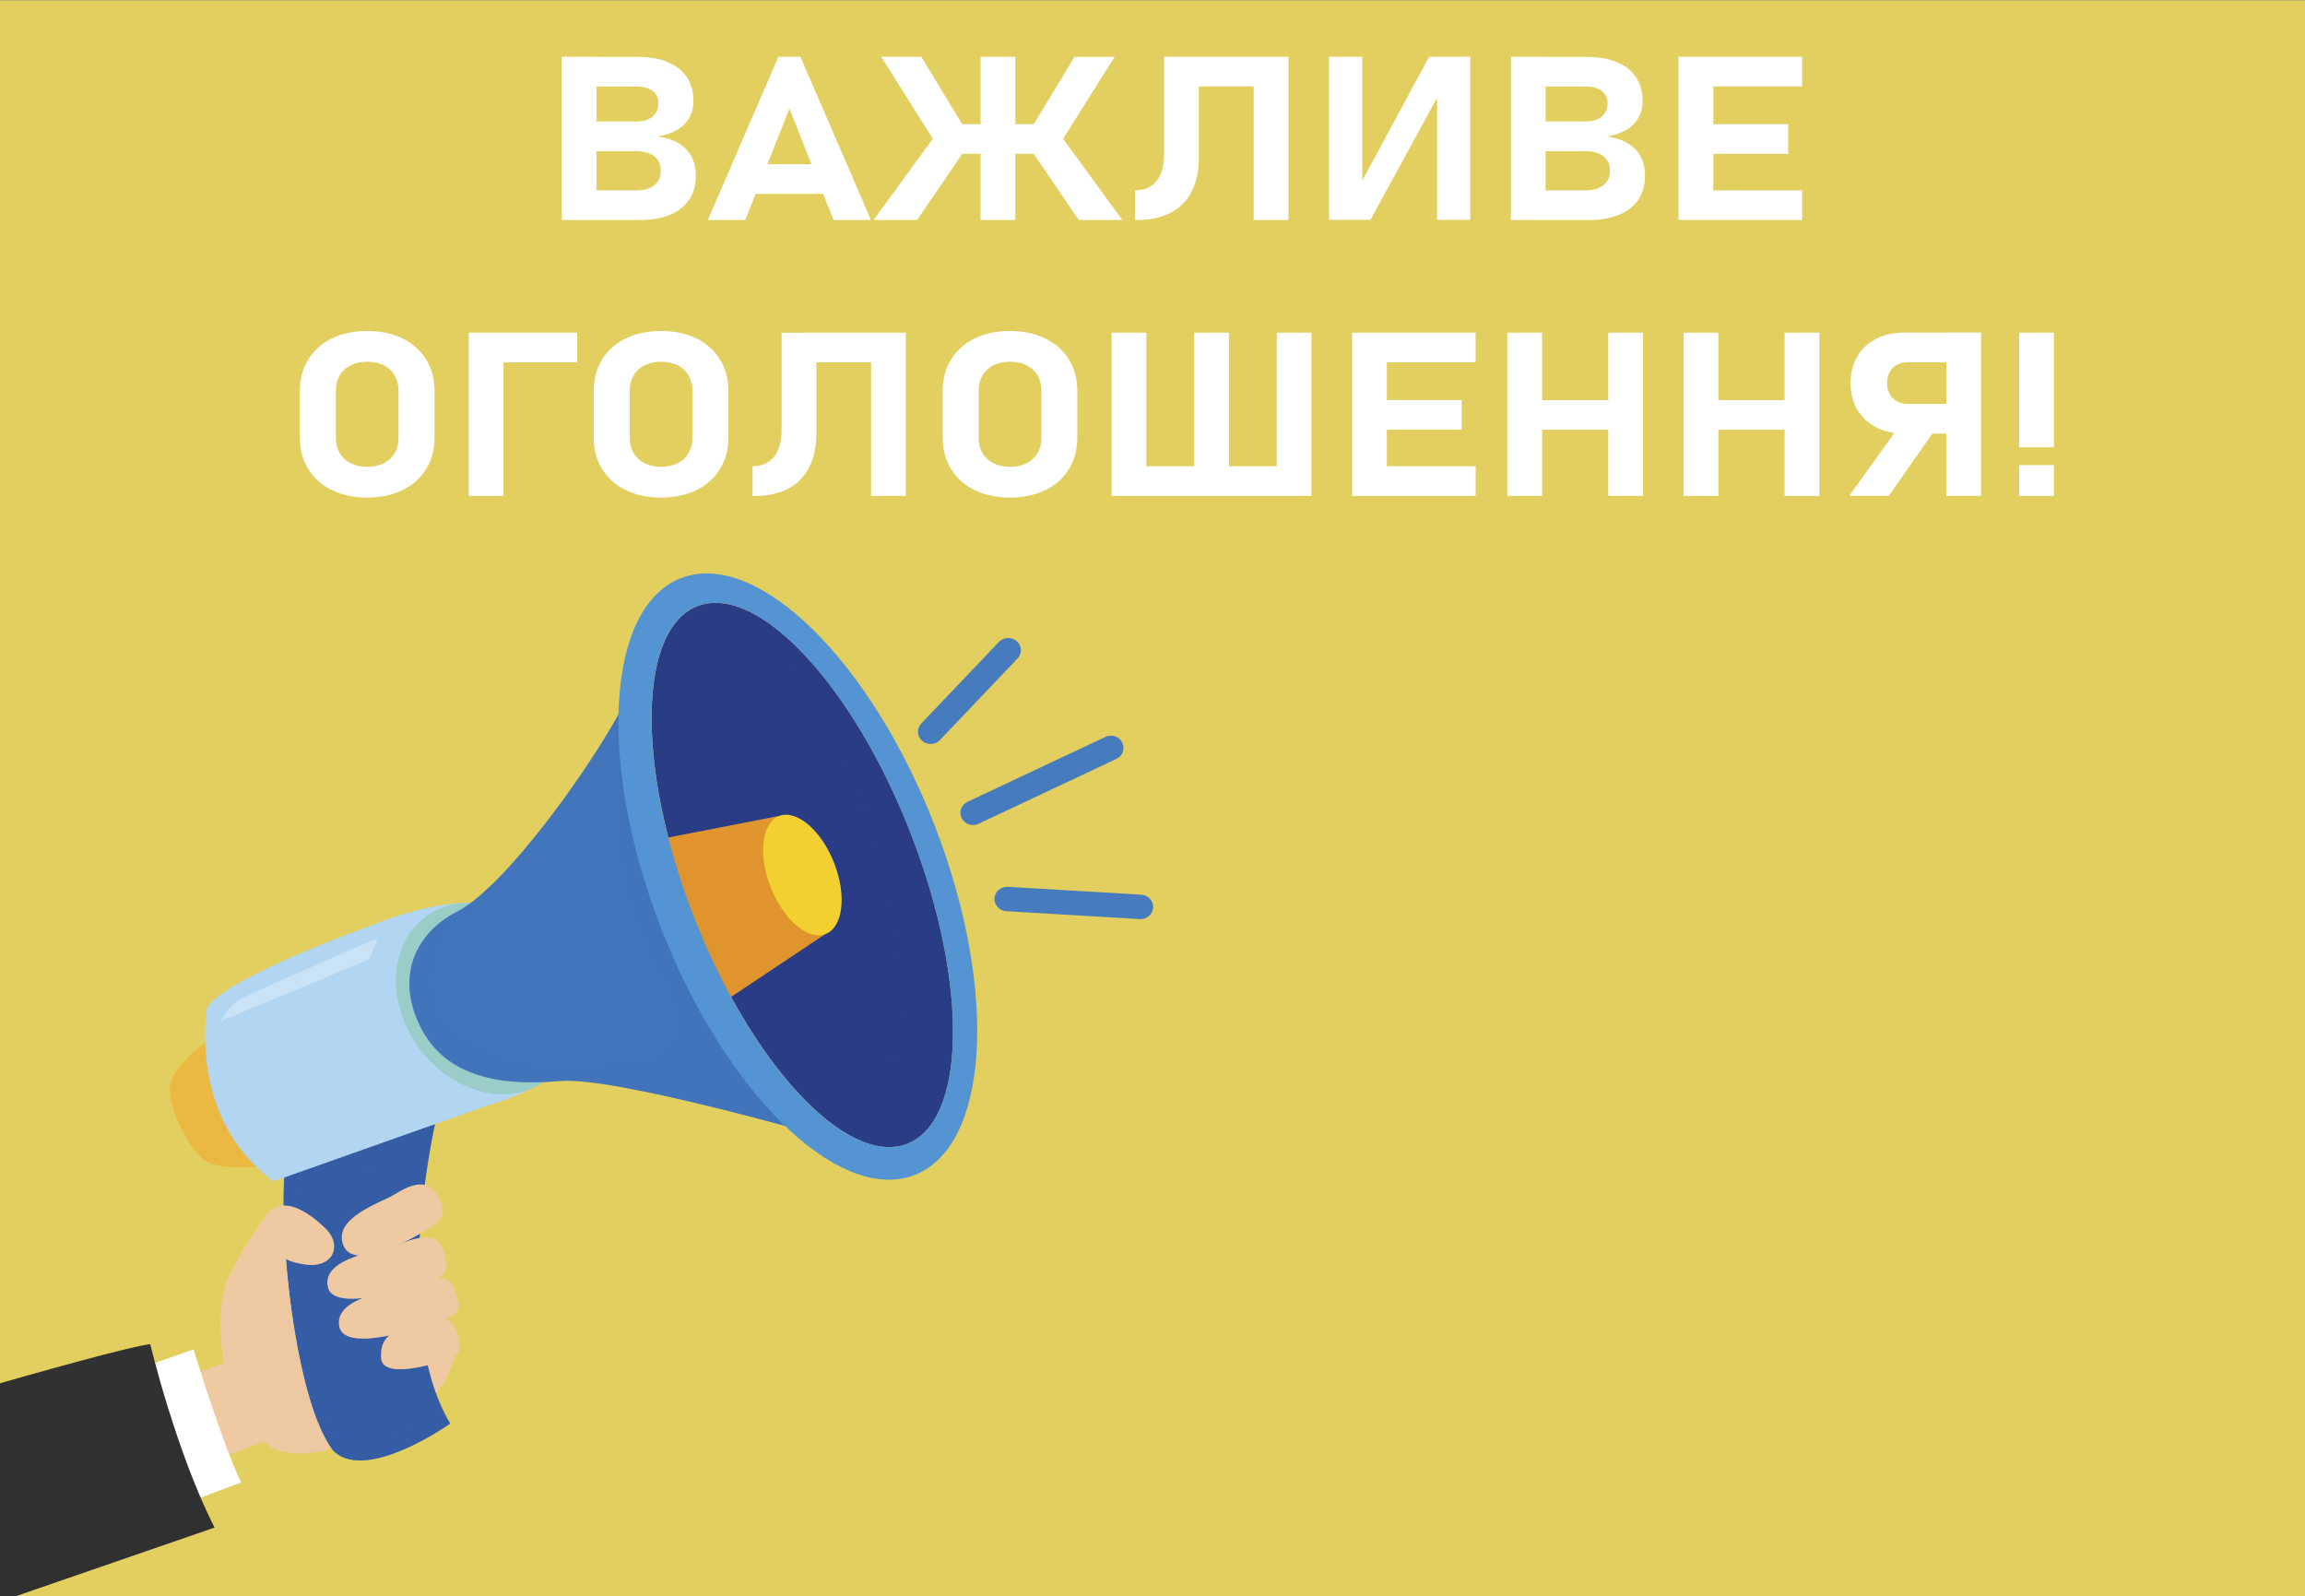
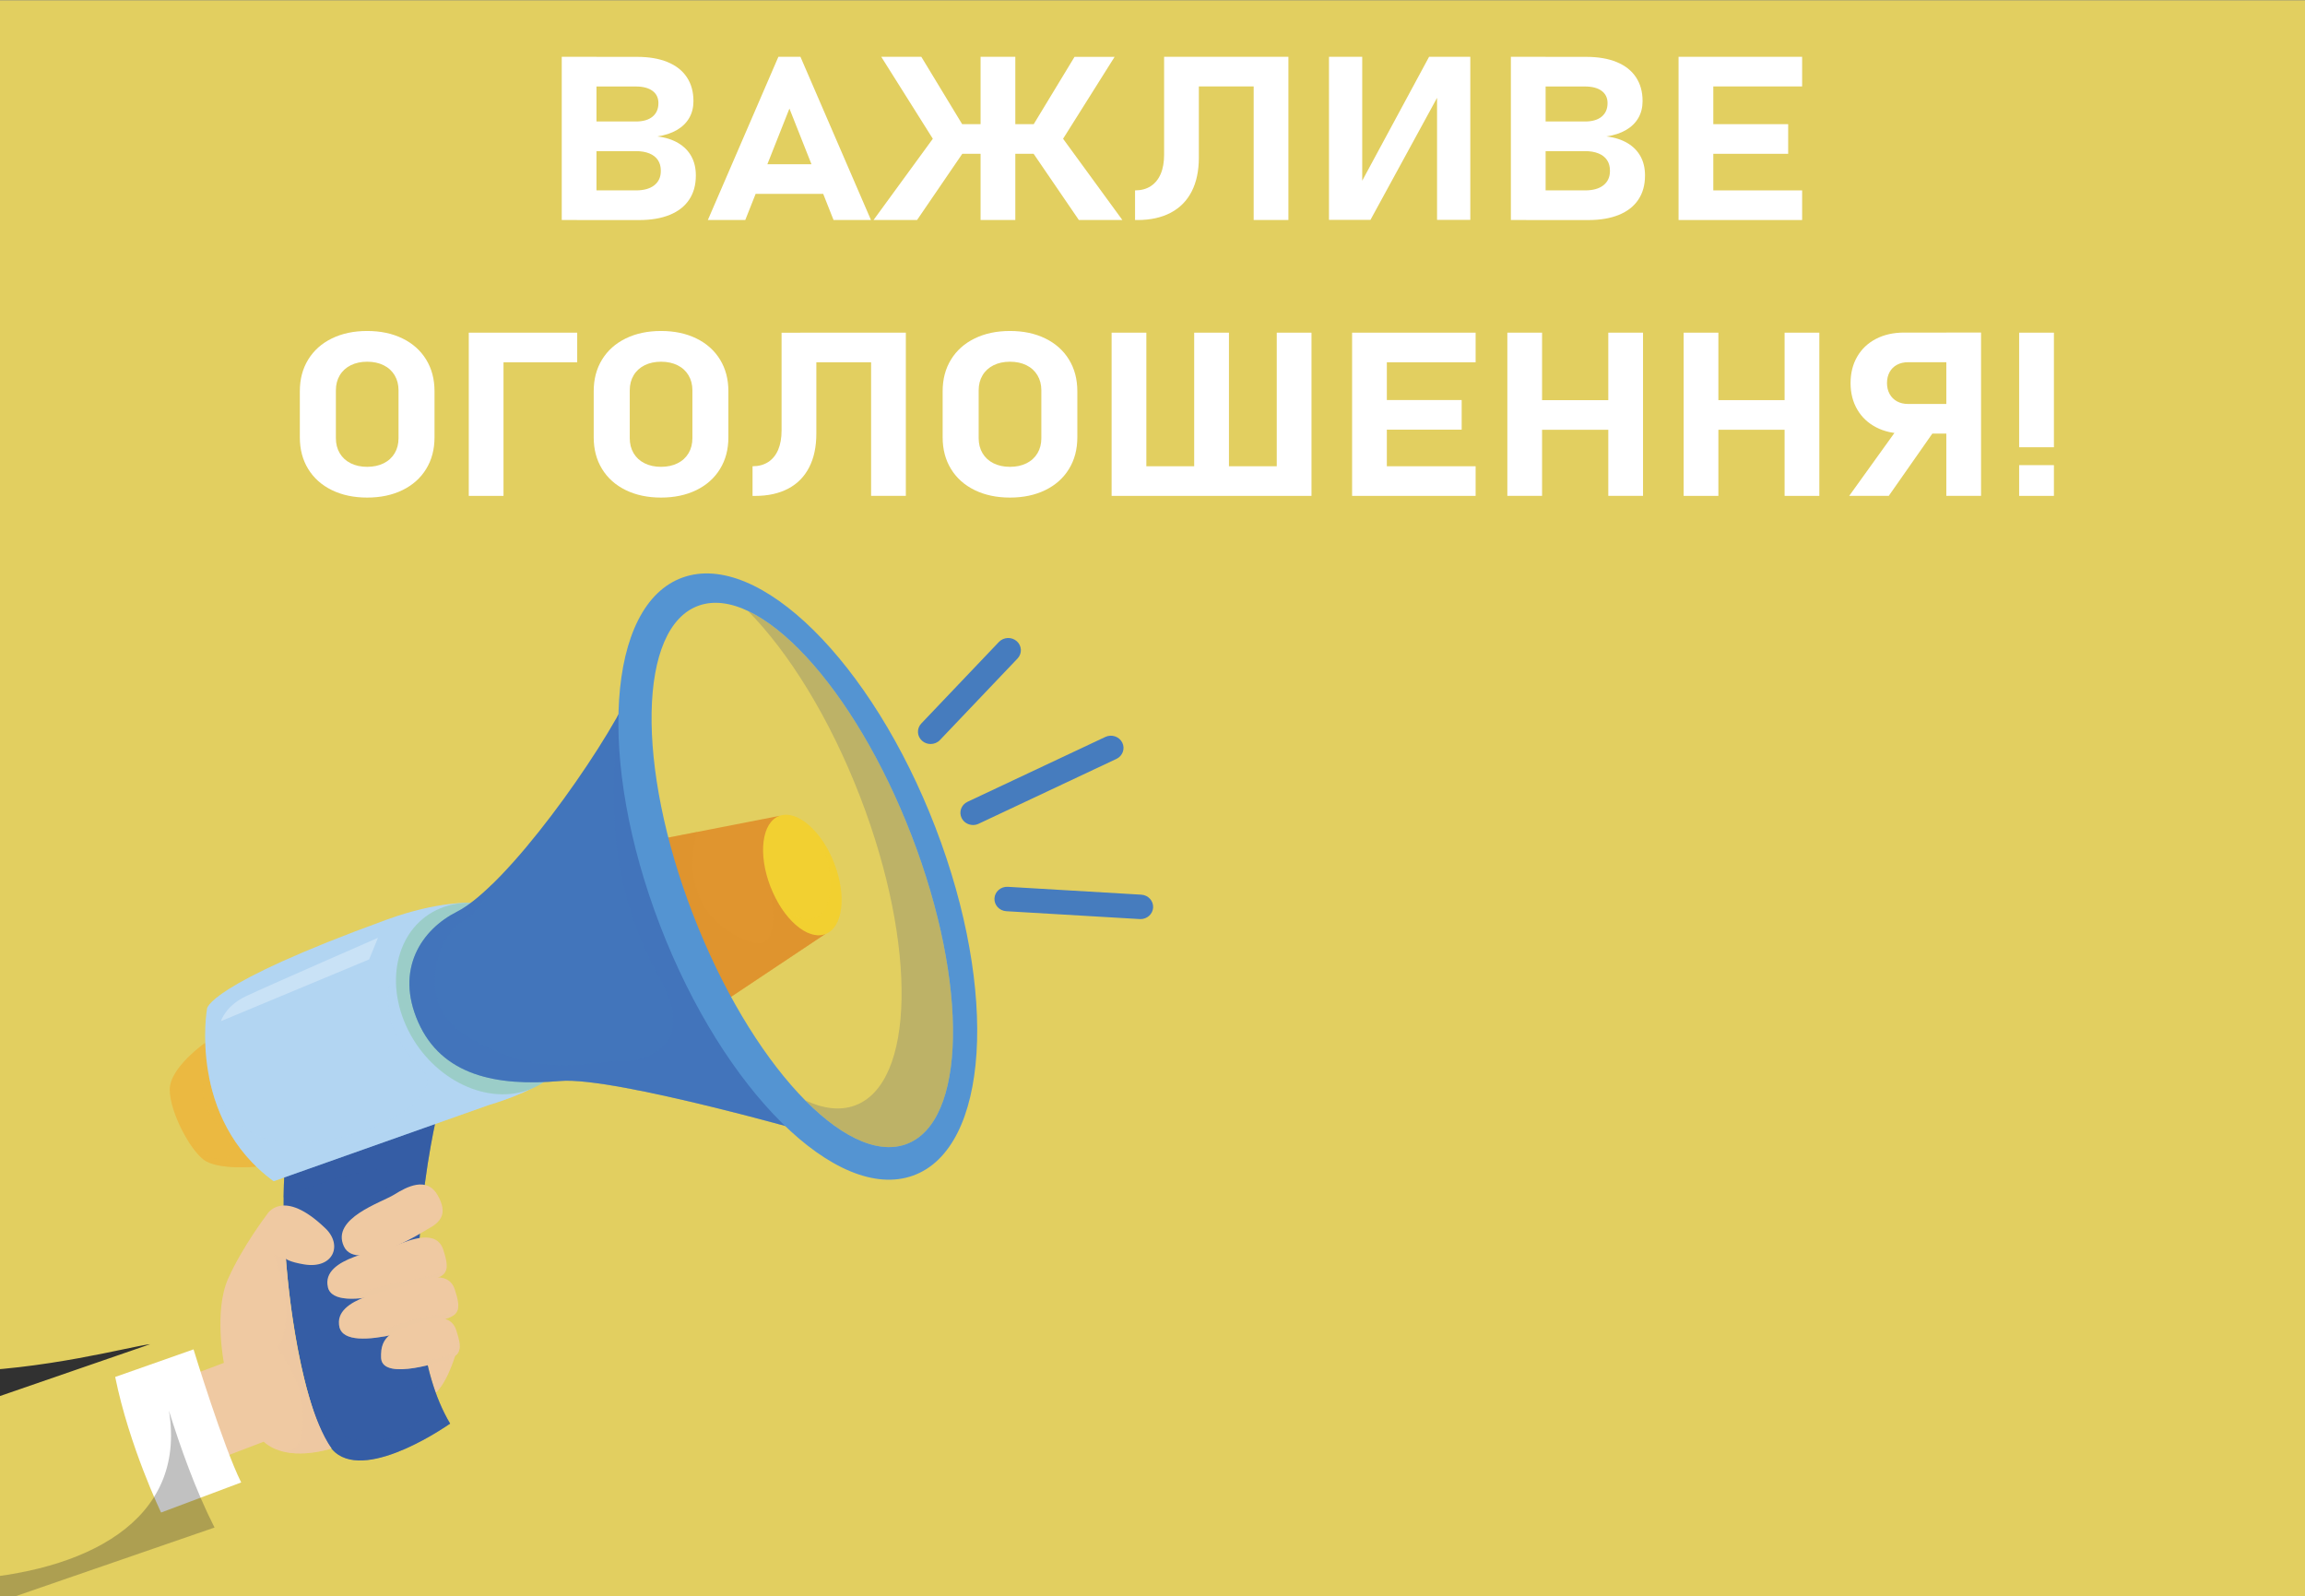
<svg xmlns="http://www.w3.org/2000/svg" xmlns:xlink="http://www.w3.org/1999/xlink" version="1.1" x="0px" y="0px" viewBox="0 0 721.93 500" style="enable-background:new 0 0 721.93 500;" xml:space="preserve">
  <rect x="0" y="0" width="721.93" height="500" fill="#808080" stroke="none" />
  <style type="text/css">
	.st0{fill:#E2CF60;}
	.st1{clip-path:url(#SVGID_2_);}
	.st2{fill:#EFC9A2;}
	.st3{opacity:0.4;fill:#EFC9A2;}
	.st4{fill:#355DA5;}
	.st5{opacity:0.4;fill:#355DA5;}
	.st6{opacity:0.5;fill:#EFC9A2;}
	.st7{fill:#FFFFFF;}
	.st8{fill:#313131;}
	.st9{fill:#434244;}
	.st10{opacity:0.3;fill:#313131;}
	.st11{fill:#EBB941;}
	.st12{opacity:0.4;}
	.st13{fill:#B2D5F2;}
	.st14{opacity:0.4;fill:#B2D5F2;}
	.st15{fill:#9BCDC8;}
	.st16{opacity:0.3;fill:#FFFFFF;}
	.st17{fill:#4275BB;}
	.st18{opacity:0.4;fill:#4275BB;}
	.st19{fill:#2A3C86;}
	.st20{opacity:0.2;fill:#2A3C86;}
	.st21{fill:#E0952F;}
	.st22{opacity:0.4;fill:#E0952F;}
	.st23{fill:#F2D031;}
	.st24{opacity:0.4;fill:#F2D031;}
	.st25{fill:#5494D2;}
	.st26{fill:#467CBE;}
</style>
  <g id="BACKGROUND">
    <rect x="0" y="0.1" class="st0" width="721.93" height="499.81" />
  </g>
  <g id="OBJECTS">
    <g>
      <g>
        <defs>
          <rect id="SVGID_1_" y="165.31" width="374.79" height="349.69" />
        </defs>
        <clipPath id="SVGID_2_">
          <use xlink:href="#SVGID_1_" style="overflow:visible;" />
        </clipPath>
        <g class="st1">
          <g>
            <g>
              <g>
                <path class="st2" d="M143.84,420.1c0,0-2.49,11.31-7.34,16.14c0,0-2.46-7.13-3.3-12.22C133.2,424.03,140,418.35,143.84,420.1         z" />
                <path class="st3" d="M136.5,436.24c1.61-1.6,2.95-3.91,4.04-6.28c-4.2,5.99-5.97-0.41-5.97-0.41s-0.07,0.01-0.1,0.02         C135.43,433.14,136.5,436.24,136.5,436.24z" />
              </g>
              <g>
                <path class="st4" d="M89.95,359.46c0,0,39.51-14.34,44.28-14.08c4.77,0.26,2.78,3.2,2.78,3.2s-15.72,64.19,3.97,97.29         c0,0-25.46,18.05-36,9.02C94.45,445.87,85.57,387.24,89.95,359.46z" />
                <path class="st5" d="M140.98,445.87c-19.69-33.1-3.97-97.29-3.97-97.29s1.99-2.94-2.78-3.2         c-4.77-0.25-44.28,14.08-44.28,14.08c-0.71,4.5-1.07,9.82-1.13,15.59c0.03-0.01,32.28-13.14,33.48-7.03         c1.2,6.11-9.97,7.85-12.58,14.11c-2.61,6.26,1.05,10.58-2.28,13.11c-3.33,2.53-3.45,6.26-1.78,10.88         c1.67,4.62,6.29,5.26,6.16,9.13c-0.12,3.87,7.52,8.76,7.52,8.76s-1.81-0.17,1.23,3.67c3.04,3.84,11.98,2.92,11.4,13.43         c-0.59,10.51-24.53,15.23-30.23,2.82c-1.03-2.24-2.29-2.82-3.64-2.26c2.11,6.39,4.46,11.14,6.89,13.22         C115.53,463.91,140.98,445.87,140.98,445.87z" />
              </g>
              <g>
                <g>
                  <g>
                    <path class="st2" d="M133.85,385.01c0,0-22.11,14.13-26.16,5.32c-4.06-8.81,11.87-13.72,15.81-16.2           c3.94-2.47,10.16-5.72,13.54,0.15C140.41,380.17,138,382.84,133.85,385.01z" />
-                     <path class="st3" d="M116.37,390.37c-7.09,3.95-9.27-1.98-9.27-1.98l0,0c0.09,0.62,0.27,1.27,0.58,1.93           c4.05,8.82,26.16-5.32,26.16-5.32c0.76-0.4,1.47-0.81,2.08-1.26c0.55-0.44,0.85-0.7,0.86-0.71c0,0,0,0,0,0           C136.79,383.04,121.85,387.32,116.37,390.37z" />
                  </g>
                  <g>
                    <path class="st2" d="M135.51,400.74c0,0-30.64,11.78-32.82,2.37c-2.19-9.41,17.25-11.51,21.62-13.19           c4.37-1.69,12.4-4.93,14.52,1.47C140.95,397.79,140.02,399.4,135.51,400.74z" />
                    <path class="st3" d="M139.89,396.5c-0.67,4.18-14.42,3.5-26.78,8.56c-7.22,2.96-10.42-1.95-10.42-1.95           c2.19,9.41,32.82-2.37,32.82-2.37C138.45,399.86,139.84,398.85,139.89,396.5z" />
                  </g>
                  <g>
                    <path class="st2" d="M139.13,413.22c0,0-30.64,11.78-32.82,2.37c-2.19-9.41,17.25-11.51,21.62-13.19           c4.37-1.68,12.4-4.93,14.52,1.47C144.57,410.28,143.64,411.88,139.13,413.22z" />
                    <path class="st3" d="M143.46,407.98c-1.5,6.81-5.16,0.55-23.09,8.6c-11.49,5.15-14.21-1.84-14.21-1.84l0,0           c0.03,0.28,0.08,0.57,0.14,0.86c2.19,9.41,32.82-2.37,32.82-2.37C142.46,412.23,143.83,411.09,143.46,407.98z" />
                  </g>
                  <g>
                    <path class="st2" d="M139.59,425.96c0,0-19.69,6.85-20.22-0.57c-0.53-7.43,4.65-8.56,9.01-10.24           c4.37-1.68,12.4-4.93,14.52,1.47C145.03,423.02,144.1,424.62,139.59,425.96z" />
                    <path class="st3" d="M139.59,425.96c3.73-1.11,4.97-2.44,4.11-6.46c-1.11,7.45-9.1,5.24-17.43,8.04           c-5.98,2.01-6.93-2.99-6.92-3.53c-0.01,0.44-0.01,0.89,0.03,1.38C119.91,432.81,139.59,425.96,139.59,425.96z" />
                  </g>
                </g>
                <g>
                  <g>
                    <path class="st2" d="M60.77,430.37l9.35-3.52c0,0-3.18-16.26,1.33-26.37c4.51-10.11,12.22-20.18,12.22-20.18           s4.83-8.48,18.26,4.42c5.51,5.3,2.42,12.79-6.68,11.29c-4.64-0.76-5.71-1.76-5.71-1.76s2.72,42.38,14.27,59.4           c0,0-13.67,4.68-21.23-2.1l-12.73,4.86C69.85,456.42,60.45,438.63,60.77,430.37z" />
                    <path class="st6" d="M103.81,453.66c-2.46-2.99-4.8-8.57-6.87-15.71c-5.82-19.22-7.4-43.69-7.4-43.69s-2.01-0.61-3.42-1.31           c-1.42-0.7,8.12,16.89,0.9,29.09c0,0,7.39,10.7,7.69,17.88c0.3,7.18,0.92,14.87-6.16,14.69           C95.73,456.41,103.81,453.66,103.81,453.66C103.81,453.66,103.81,453.66,103.81,453.66z" />
                  </g>
                  <g>
                    <path class="st7" d="M36.08,431.26l24.54-8.64c0,0,9.27,30.37,14.92,41.68l-25.09,9.42           C50.45,473.73,40.47,452.96,36.08,431.26z" />
                    <g>
-                       <path class="st8" d="M47.06,420.99c0,0,8.04,33.72,20.13,57.44l-113.15,39.05l-17.23-65.76            C-63.2,451.71,35.49,422.15,47.06,420.99z" />
+                       <path class="st8" d="M47.06,420.99l-113.15,39.05l-17.23-65.76            C-63.2,451.71,35.49,422.15,47.06,420.99z" />
                      <g>
                        <polygon class="st9" points="-25.78,466.31 -25.78,466.31 -25.78,466.31            " />
                        <path class="st10" d="M67.19,478.42c-5.87-11.51-10.78-25.37-14.28-36.6l0,0c5.7,34.74-26.41,50.64-64.5,52.9             c-32.46,1.93-42.38-9.75-44.76-16.85l10.38,39.61L67.19,478.42z" />
                      </g>
                    </g>
                  </g>
                </g>
              </g>
            </g>
            <g>
              <g>
                <path class="st11" d="M64.28,326.61c0,0-11.22,7.75-11.12,14.76c0.1,7.01,6.2,18.5,10.67,21.86         c4.48,3.36,16.47,2.15,16.47,2.15S66.67,346,64.28,326.61z" />
                <g class="st12">
                  <path class="st11" d="M59.77,330.3C59.78,330.3,59.78,330.3,59.77,330.3c0.01-0.01,0.02-0.02,0.03-0.02          C59.8,330.29,59.79,330.29,59.77,330.3z" />
                  <path class="st11" d="M69.2,362.94c-4.11,0.62-10.3-5.65-10.33-5.68c1.64,2.62,3.39,4.8,4.95,5.97          c4.48,3.36,16.47,2.15,16.47,2.15S66.67,346,64.28,326.61c0,0-1.79,1.24-3.92,3.16c2.28-1.85,3.96-0.01,3.16,10.62          C62.65,351.9,80.1,361.3,69.2,362.94z" />
                </g>
              </g>
              <g>
                <g>
                  <g>
                    <path class="st13" d="M147.49,282.76c0,0-10.23-0.59-26.18,5.2c-57.04,20.73-56.48,28.03-56.48,28.03           s-6.07,34.27,20.88,53.96l67.51-23.9c0,0,14.46-4.21,17.35-8.24C170.57,337.81,171.08,304.16,147.49,282.76z" />
                    <path class="st14" d="M124.99,299.64c-8.39,16.82,0.1,28.32,7.52,35.74c7.43,7.42-16.76,23.93-43.55,22.21           c-18.77-1.21-23.53-20.57-23.53-20.57l0,0c2.05,10.75,7.38,23.51,20.28,32.93l67.51-23.9c0,0,14.46-4.21,17.35-8.24           c0,0,0.02-1.82-0.23-4.86C165.81,327.95,132.97,283.64,124.99,299.64z" />
                  </g>
                  <path class="st15" d="M177.73,305.57c6.5,16.08,0.34,32.32-13.78,36.29c-14.12,3.96-30.83-5.87-37.34-21.94          c-6.51-16.08-0.34-32.33,13.78-36.29C154.51,279.66,171.23,289.49,177.73,305.57z" />
                </g>
                <path class="st16" d="M118.39,293.71l-2.78,6.78l-46.4,19.33c0,0,1.33-4.74,7.82-7.81         C83.52,308.94,118.39,293.71,118.39,293.71z" />
              </g>
              <g>
                <g>
                  <path class="st17" d="M197.44,216.58c0,0,7.61,102.23,60.19,139.31c0,0-65.21-18.83-82.17-17.33          c-20.07,1.78-37.12-1.8-44.47-18.42c-7.35-16.62,1.09-29.02,12.11-34.58C158.68,277.71,188.3,236.07,197.44,216.58z" />
                  <path class="st18" d="M197.44,216.58c-2.04,4.34-4.06,7.78-4.06,7.78c-1.33,21.68-4.71,49.65,13.12,81.72          c13.95,25.08-10.28,26.31-10.28,26.31c-9.08-1.09-26.89,7.32-51.28-8.75c-14.57-9.6-8.57-30.73,0.43-35.36          c5.09-2.62,8.86-11.4,8.86-11.4v0c-4.1,4-7.92,7.07-11.13,8.69c-11.02,5.56-19.46,17.95-12.11,34.58          c7.35,16.62,24.4,20.2,44.47,18.42c16.95-1.5,82.17,17.33,82.17,17.33C205.05,318.8,197.44,216.58,197.44,216.58z" />
                </g>
                <g>
                  <g>
-                     <path class="st19" d="M285.53,261.74c17.94,46.58,17.15,89.84-1.76,96.63c-18.91,6.79-48.79-25.46-66.73-72.04           c-17.95-46.58-17.15-89.84,1.76-96.63C237.71,182.91,267.59,215.16,285.53,261.74z" />
                    <path class="st20" d="M285.53,261.74c-13.56-35.22-33.95-62.23-51.26-70.38c12.8,12.96,25.65,33.61,35.16,58.28           c17.94,46.58,17.15,89.85-1.76,96.63c-4.61,1.65-9.88,0.98-15.46-1.65c11.36,11.5,22.68,16.95,31.57,13.75           C302.68,351.58,303.46,308.32,285.53,261.74z" />
                  </g>
                  <g>
                    <g>
                      <g>
                        <path class="st21" d="M244.15,255.52l14.28,37.04l-34.08,22.73c0,0-15.89-38.44-18.96-52.2L244.15,255.52z" />
                        <path class="st22" d="M205.38,263.1c3.08,13.76,18.96,52.2,18.96,52.2l34.08-22.73l-7.18-18.63             c-5.66-2.77-10.94-3.5-9.97,3.7c2.01,14.79,0.42,20.33-7.92,16.7c-23.14-10.08-14.99-33.76-14.98-33.78L205.38,263.1z" />
                      </g>
                    </g>
                    <g>
                      <path class="st23" d="M261.3,270.45c3.94,10.23,2.66,20.13-2.87,22.11c-5.53,1.99-13.2-4.7-17.15-14.93            c-3.94-10.23-2.66-20.13,2.87-22.11C249.68,253.54,257.36,260.22,261.3,270.45z" />
                      <path class="st24" d="M261.3,270.45c-1.47-3.81-3.46-7.13-5.66-9.69c0.82,1.46,1.57,3.02,2.22,4.7            c3.94,10.23,2.66,20.13-2.87,22.12c-3.47,1.24-7.78-0.93-11.48-5.23c4.19,7.47,10.31,11.88,14.93,10.23            C263.95,290.58,265.24,280.68,261.3,270.45z" />
                    </g>
                  </g>
                  <path class="st25" d="M292.95,259.08c-19.93-51.73-55.37-86.74-79.16-78.2c-23.79,8.54-26.93,57.4-7,109.13          c19.93,51.73,55.37,86.73,79.16,78.19C309.74,359.67,312.88,310.81,292.95,259.08z M283.76,358.37          c-18.91,6.79-48.79-25.46-66.73-72.04c-17.95-46.58-17.15-89.84,1.76-96.63c18.91-6.79,48.79,25.46,66.73,72.04          C303.46,308.32,302.68,351.58,283.76,358.37z" />
                </g>
              </g>
            </g>
          </g>
          <g>
            <g>
              <path class="st26" d="M357.21,287.86c-0.08,0-0.16,0-0.25-0.01l-41.77-2.46c-2.19-0.13-3.85-1.94-3.72-4.05        c0.13-2.11,2.02-3.72,4.2-3.59l41.77,2.46c2.19,0.13,3.85,1.94,3.72,4.05C361.03,286.3,359.28,287.86,357.21,287.86z" />
            </g>
            <g>
              <path class="st26" d="M304.77,258.39c-1.47,0-2.88-0.79-3.57-2.15c-0.96-1.9-0.14-4.19,1.83-5.12l43.16-20.31        c1.97-0.93,4.34-0.14,5.3,1.76c0.96,1.9,0.14,4.19-1.83,5.12l-43.16,20.31C305.95,258.27,305.36,258.39,304.77,258.39z" />
            </g>
            <g>
              <path class="st26" d="M291.47,233.02c-0.96,0-1.92-0.33-2.68-1.01c-1.61-1.43-1.72-3.85-0.24-5.41l24.31-25.54        c1.48-1.55,3.99-1.66,5.6-0.23c1.61,1.43,1.72,3.85,0.24,5.41l-24.31,25.54C293.61,232.61,292.54,233.02,291.47,233.02z" />
            </g>
          </g>
        </g>
      </g>
    </g>
    <g>
      <path class="st7" d="M175.94,17.79h10.88v51.12h-10.88V17.79z M180.71,59.63h18.43c2.49,0,4.42-0.53,5.78-1.6    c1.36-1.07,2.05-2.56,2.05-4.48v-0.11c0-1.29-0.3-2.39-0.91-3.3s-1.5-1.61-2.68-2.09c-1.18-0.48-2.59-0.72-4.23-0.72h-18.43v-9.28    h18.43c2.25,0,3.99-0.5,5.22-1.51c1.23-1.01,1.85-2.43,1.85-4.25c0-1.64-0.62-2.92-1.85-3.83s-2.97-1.37-5.22-1.37h-18.43v-9.28    h18.79c3.73,0,6.93,0.54,9.57,1.63c2.65,1.09,4.66,2.67,6.04,4.75c1.38,2.07,2.07,4.56,2.07,7.47c0,1.99-0.44,3.76-1.33,5.29    c-0.89,1.54-2.18,2.79-3.87,3.78c-1.7,0.98-3.73,1.65-6.12,2c2.54,0.3,4.72,0.99,6.53,2.06c1.81,1.07,3.19,2.46,4.13,4.17    c0.94,1.71,1.41,3.69,1.41,5.94v0.11c0,2.93-0.7,5.44-2.09,7.52c-1.39,2.09-3.42,3.67-6.08,4.76s-5.86,1.63-9.59,1.63h-19.47    V59.63z" />
      <path class="st7" d="M243.79,17.79h6.91l22.09,51.12h-11.72L247.25,34l-13.83,34.91h-11.72L243.79,17.79z M232.31,51.44h30.39    v9.28h-30.39V51.44z" />
      <path class="st7" d="M292.7,42.72l9.89,3.69l-15.37,22.5h-13.63L292.7,42.72z M276.01,17.79h12.55l13.98,23.06l-8.06,6.29    L276.01,17.79z M293.45,38.89h38.22v9.28h-38.22V38.89z M307.12,17.79H318v51.12h-10.88V17.79z M322.53,46.41l9.89-3.69    l19.11,26.19h-13.63L322.53,46.41z M322.57,40.86l13.98-23.06h12.55l-18.47,29.36L322.57,40.86z" />
      <path class="st7" d="M355.5,59.63c1.91,0,3.54-0.44,4.91-1.32c1.36-0.88,2.4-2.16,3.12-3.83c0.72-1.68,1.07-3.7,1.07-6.06V17.79    h10.88V49.4c0,4.13-0.75,7.65-2.24,10.56c-1.5,2.92-3.68,5.14-6.56,6.66c-2.87,1.52-6.34,2.29-10.39,2.29h-0.79V59.63z     M370.44,17.79h26.5v9.28h-26.5V17.79z M392.65,17.79h10.88v51.12h-10.88V17.79z" />
      <path class="st7" d="M450.09,68.88V27.99l0.95,0.91l-21.81,39.97h-12.99V17.79h10.41v41.48l-0.95-0.91l21.89-40.57h12.91v51.08    H450.09z" />
      <path class="st7" d="M473.21,17.79h10.88v51.12h-10.88V17.79z M477.98,59.63h18.43c2.49,0,4.42-0.53,5.78-1.6    c1.36-1.07,2.05-2.56,2.05-4.48v-0.11c0-1.29-0.3-2.39-0.91-3.3s-1.5-1.61-2.68-2.09c-1.18-0.48-2.59-0.72-4.23-0.72h-18.43v-9.28    h18.43c2.25,0,3.99-0.5,5.22-1.51c1.23-1.01,1.85-2.43,1.85-4.25c0-1.64-0.62-2.92-1.85-3.83s-2.97-1.37-5.22-1.37h-18.43v-9.28    h18.79c3.73,0,6.93,0.54,9.57,1.63c2.65,1.09,4.66,2.67,6.04,4.75s2.07,4.56,2.07,7.47c0,1.99-0.44,3.76-1.33,5.29    c-0.89,1.54-2.18,2.79-3.87,3.78c-1.7,0.98-3.73,1.65-6.12,2c2.54,0.3,4.72,0.99,6.54,2.06c1.81,1.07,3.19,2.46,4.13,4.17    c0.94,1.71,1.41,3.69,1.41,5.94v0.11c0,2.93-0.7,5.44-2.09,7.52c-1.39,2.09-3.42,3.67-6.08,4.76c-2.66,1.09-5.86,1.63-9.59,1.63    h-19.47V59.63z" />
      <path class="st7" d="M525.73,17.79h10.88v51.12h-10.88V17.79z M529.67,17.79h34.76v9.28h-34.76V17.79z M529.67,38.89h30.39v9.28    h-30.39V38.89z M529.67,59.63h34.76v9.28h-34.76V59.63z" />
      <path class="st7" d="M103.94,153.5c-3.19-1.56-5.66-3.76-7.41-6.61c-1.75-2.85-2.62-6.15-2.62-9.9v-14.48    c0-3.75,0.87-7.05,2.62-9.9c1.75-2.85,4.22-5.05,7.41-6.61c3.19-1.56,6.88-2.34,11.06-2.34c4.18,0,7.87,0.78,11.06,2.34    c3.19,1.56,5.66,3.76,7.41,6.61c1.75,2.85,2.62,6.15,2.62,9.9v14.48c0,3.75-0.87,7.05-2.62,9.9c-1.75,2.85-4.22,5.05-7.41,6.61    c-3.19,1.56-6.88,2.34-11.06,2.34C110.82,155.84,107.13,155.06,103.94,153.5z M120.17,145.1c1.48-0.74,2.63-1.79,3.44-3.15    c0.81-1.36,1.21-2.93,1.21-4.71v-14.98c0-1.78-0.4-3.35-1.21-4.71c-0.81-1.36-1.95-2.41-3.44-3.15c-1.48-0.74-3.21-1.11-5.16-1.11    c-1.96,0-3.68,0.37-5.16,1.11c-1.48,0.74-2.63,1.79-3.44,3.15c-0.81,1.36-1.21,2.93-1.21,4.71v14.98c0,1.78,0.4,3.35,1.21,4.71    c0.81,1.36,1.95,2.41,3.44,3.15c1.48,0.74,3.2,1.11,5.16,1.11C116.96,146.2,118.68,145.84,120.17,145.1z" />
      <path class="st7" d="M146.82,104.19h10.88v51.12h-10.88V104.19z M150.75,104.19h30.03v9.28h-30.03V104.19z" />
      <path class="st7" d="M195.98,153.5c-3.19-1.56-5.66-3.76-7.41-6.61c-1.75-2.85-2.62-6.15-2.62-9.9v-14.48    c0-3.75,0.87-7.05,2.62-9.9c1.75-2.85,4.22-5.05,7.41-6.61c3.19-1.56,6.88-2.34,11.06-2.34c4.18,0,7.87,0.78,11.06,2.34    c3.19,1.56,5.66,3.76,7.41,6.61c1.75,2.85,2.62,6.15,2.62,9.9v14.48c0,3.75-0.87,7.05-2.62,9.9c-1.75,2.85-4.22,5.05-7.41,6.61    c-3.19,1.56-6.88,2.34-11.06,2.34C202.86,155.84,199.17,155.06,195.98,153.5z M212.21,145.1c1.48-0.74,2.63-1.79,3.44-3.15    c0.81-1.36,1.21-2.93,1.21-4.71v-14.98c0-1.78-0.4-3.35-1.21-4.71c-0.81-1.36-1.95-2.41-3.44-3.15c-1.48-0.74-3.21-1.11-5.16-1.11    c-1.96,0-3.68,0.37-5.16,1.11c-1.48,0.74-2.63,1.79-3.44,3.15c-0.81,1.36-1.21,2.93-1.21,4.71v14.98c0,1.78,0.4,3.35,1.21,4.71    c0.81,1.36,1.95,2.41,3.44,3.15c1.48,0.74,3.2,1.11,5.16,1.11C209.01,146.2,210.73,145.84,212.21,145.1z" />
      <path class="st7" d="M235.69,146.03c1.91,0,3.54-0.44,4.91-1.32c1.36-0.88,2.4-2.16,3.12-3.83c0.71-1.68,1.07-3.7,1.07-6.06    v-30.62h10.89v31.61c0,4.13-0.75,7.65-2.25,10.56c-1.5,2.92-3.68,5.14-6.55,6.66c-2.87,1.52-6.34,2.29-10.39,2.29h-0.79V146.03z     M250.63,104.19h26.5v9.28h-26.5V104.19z M272.83,104.19h10.88v51.12h-10.88V104.19z" />
      <path class="st7" d="M305.27,153.5c-3.19-1.56-5.66-3.76-7.41-6.61s-2.62-6.15-2.62-9.9v-14.48c0-3.75,0.87-7.05,2.62-9.9    s4.22-5.05,7.41-6.61c3.19-1.56,6.88-2.34,11.06-2.34s7.87,0.78,11.06,2.34c3.19,1.56,5.66,3.76,7.41,6.61s2.62,6.15,2.62,9.9    v14.48c0,3.75-0.87,7.05-2.62,9.9s-4.22,5.05-7.41,6.61c-3.19,1.56-6.88,2.34-11.06,2.34S308.46,155.06,305.27,153.5z     M321.5,145.1c1.48-0.74,2.63-1.79,3.44-3.15c0.81-1.36,1.21-2.93,1.21-4.71v-14.98c0-1.78-0.4-3.35-1.21-4.71    c-0.81-1.36-1.95-2.41-3.44-3.15c-1.48-0.74-3.21-1.11-5.17-1.11s-3.68,0.37-5.16,1.11s-2.63,1.79-3.44,3.15    c-0.81,1.36-1.21,2.93-1.21,4.71v14.98c0,1.78,0.4,3.35,1.21,4.71c0.81,1.36,1.95,2.41,3.44,3.15s3.2,1.11,5.16,1.11    S320.01,145.84,321.5,145.1z" />
      <path class="st7" d="M348.16,104.19h10.88v51.12h-10.88V104.19z M352.84,146.03h53.75v9.28h-53.75V146.03z M374.02,104.19h10.89    v51.12h-10.89V104.19z M399.88,104.19h10.88v51.12h-10.88V104.19z" />
      <path class="st7" d="M423.48,104.19h10.88v51.12h-10.88V104.19z M427.41,104.19h34.76v9.28h-34.76V104.19z M427.41,125.29h30.39    v9.28h-30.39V125.29z M427.41,146.03h34.76v9.28h-34.76V146.03z" />
      <path class="st7" d="M472.1,104.19h10.88v51.12H472.1V104.19z M477.15,125.32h33.65v9.28h-33.65V125.32z M503.72,104.19h10.88    v51.12h-10.88V104.19z" />
      <path class="st7" d="M527.32,104.19h10.88v51.12h-10.88V104.19z M532.37,125.32h33.65v9.28h-33.65V125.32z M558.94,104.19h10.88    v51.12h-10.88V104.19z" />
      <path class="st7" d="M594.74,133.65l10.84,1.62l-14.02,20.04h-12.39L594.74,133.65z M587.61,133.83c-2.53-1.31-4.5-3.16-5.9-5.55    c-1.4-2.39-2.11-5.16-2.11-8.3c0-3.14,0.7-5.91,2.09-8.3s3.35-4.24,5.88-5.55c2.53-1.31,5.46-1.97,8.8-1.97h18.99v9.28h-17.72    c-1.32,0-2.49,0.27-3.5,0.81c-1.01,0.54-1.78,1.31-2.32,2.3c-0.54,1-0.81,2.14-0.81,3.43c0,1.29,0.28,2.43,0.83,3.43    c0.56,1,1.33,1.76,2.32,2.3c0.99,0.54,2.15,0.81,3.48,0.81h17.72v9.28h-18.99C593.05,135.8,590.13,135.14,587.61,133.83z     M609.59,104.16h10.88v51.15h-10.88V104.16z" />
      <path class="st7" d="M632.4,104.19h10.89v35.89H632.4V104.19z M632.4,145.68h10.89v9.63H632.4V145.68z" />
    </g>
  </g>
</svg>